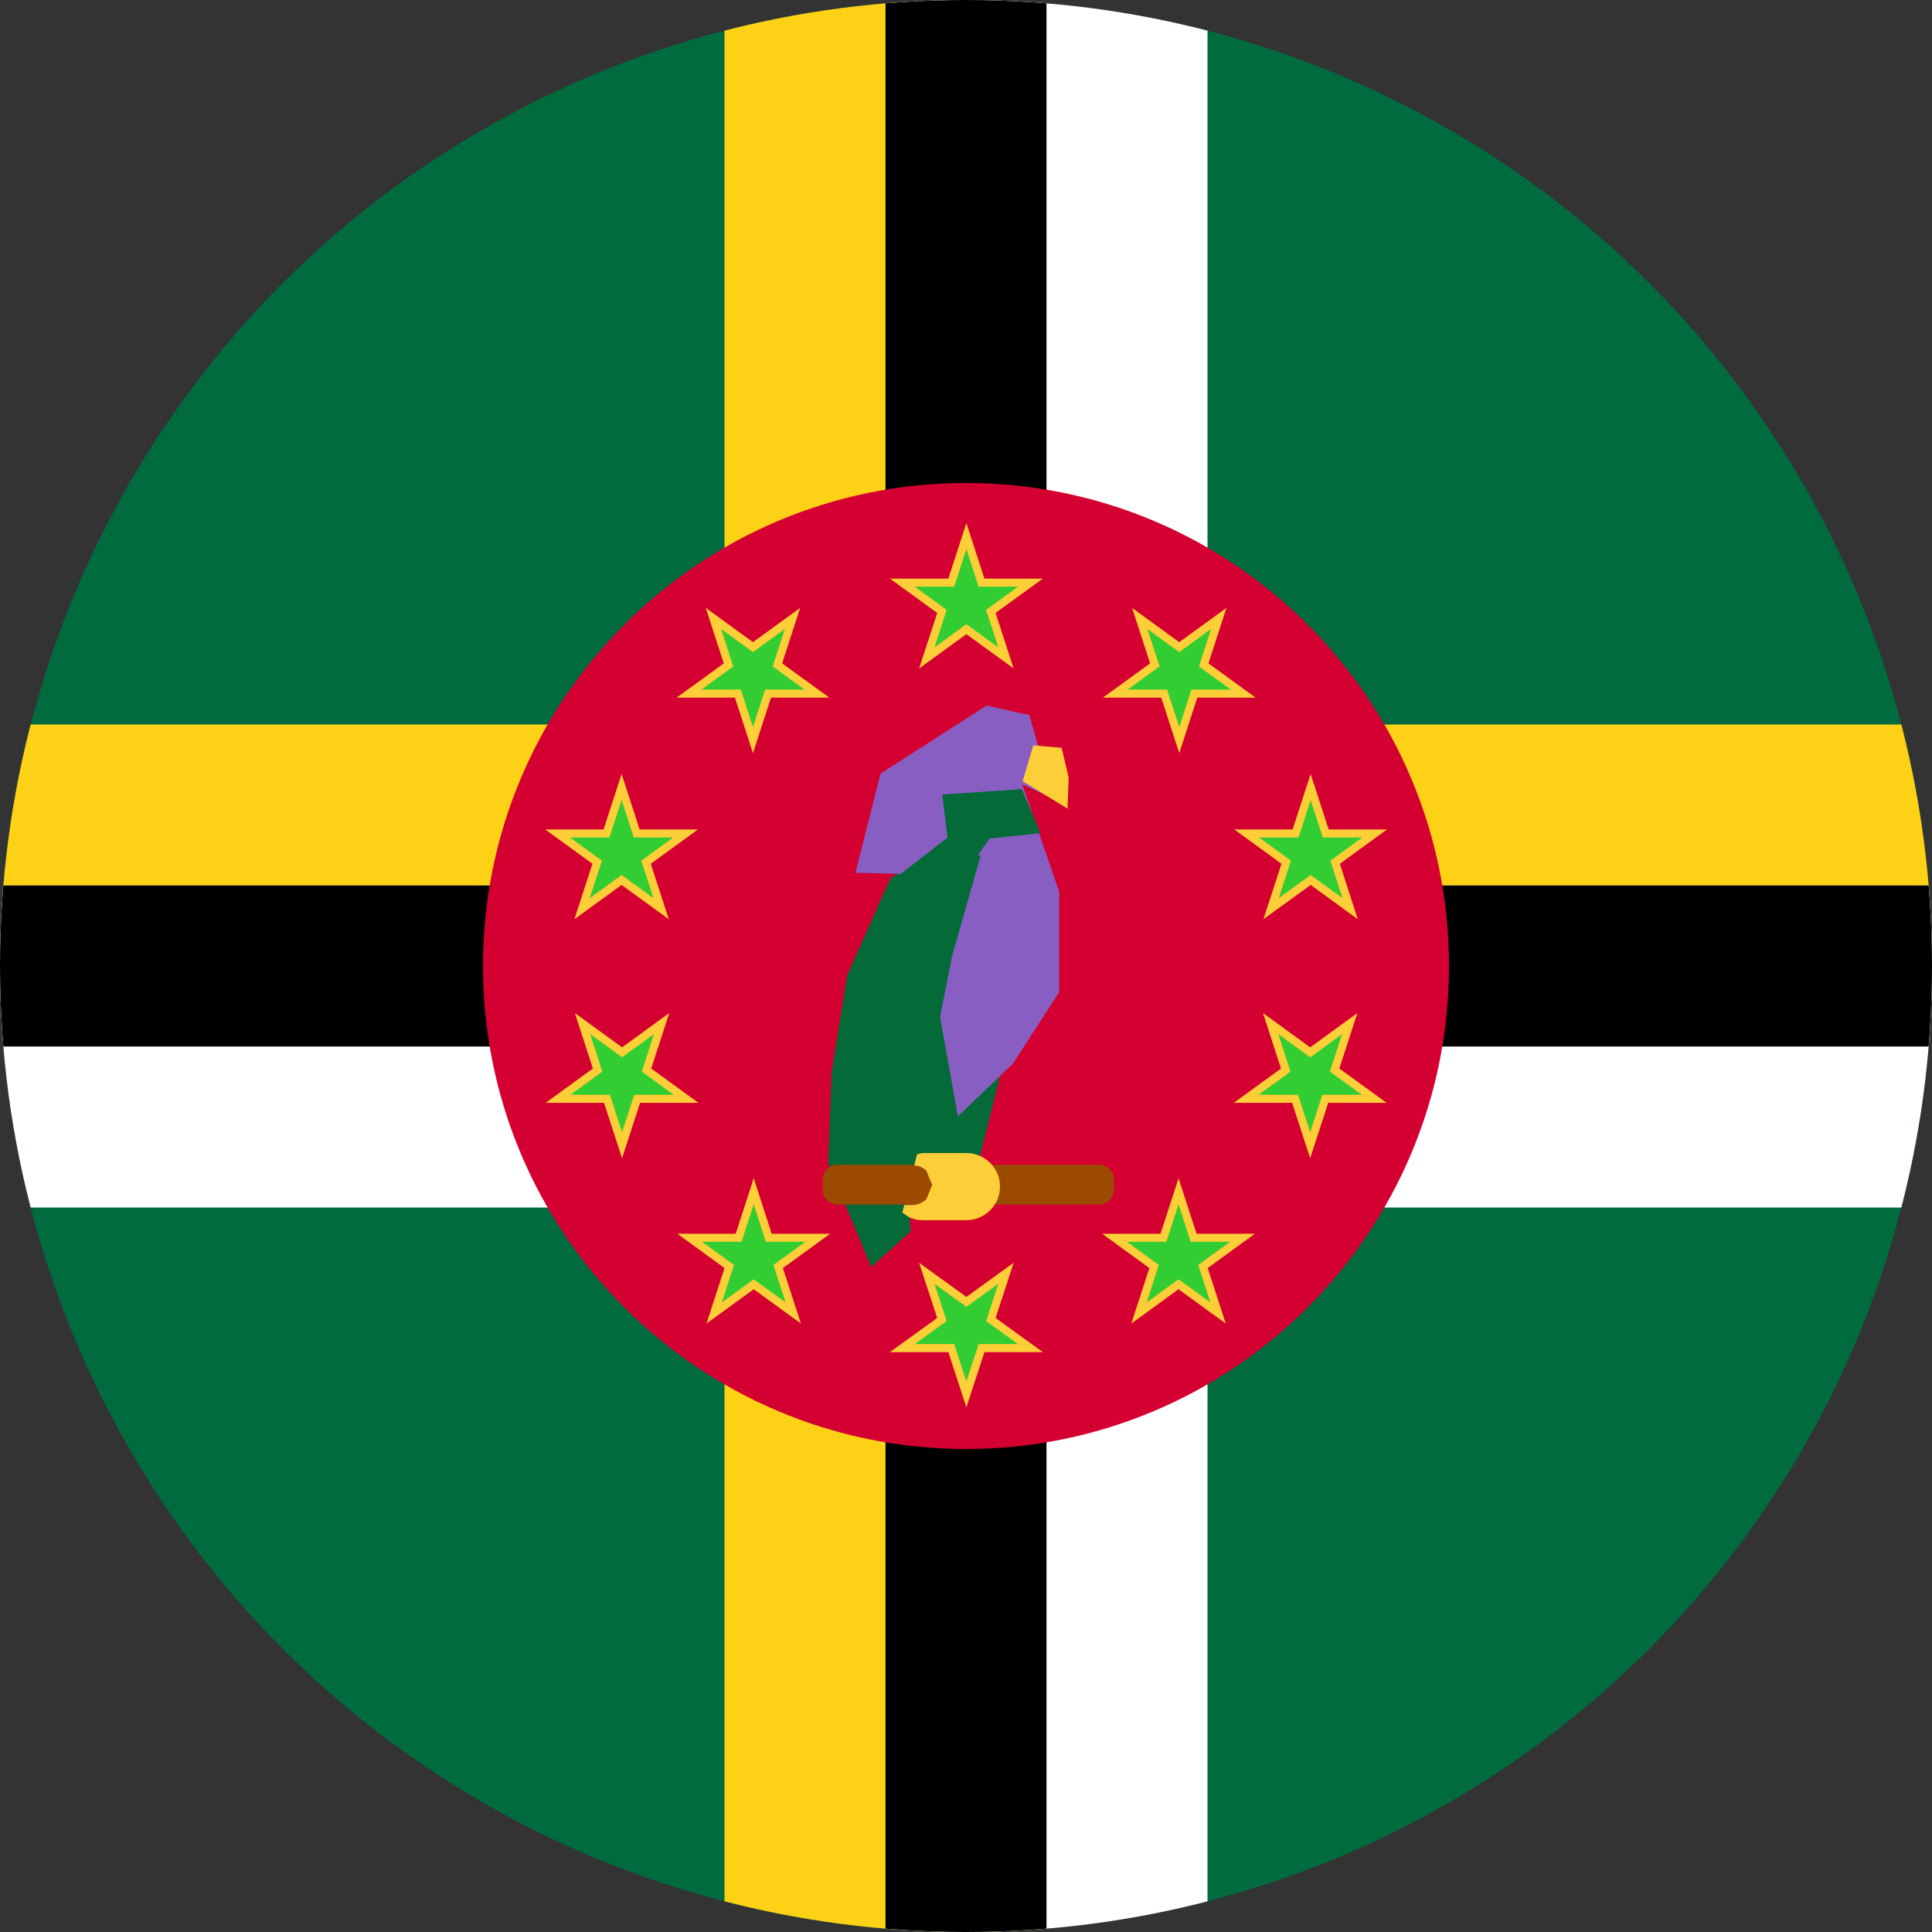
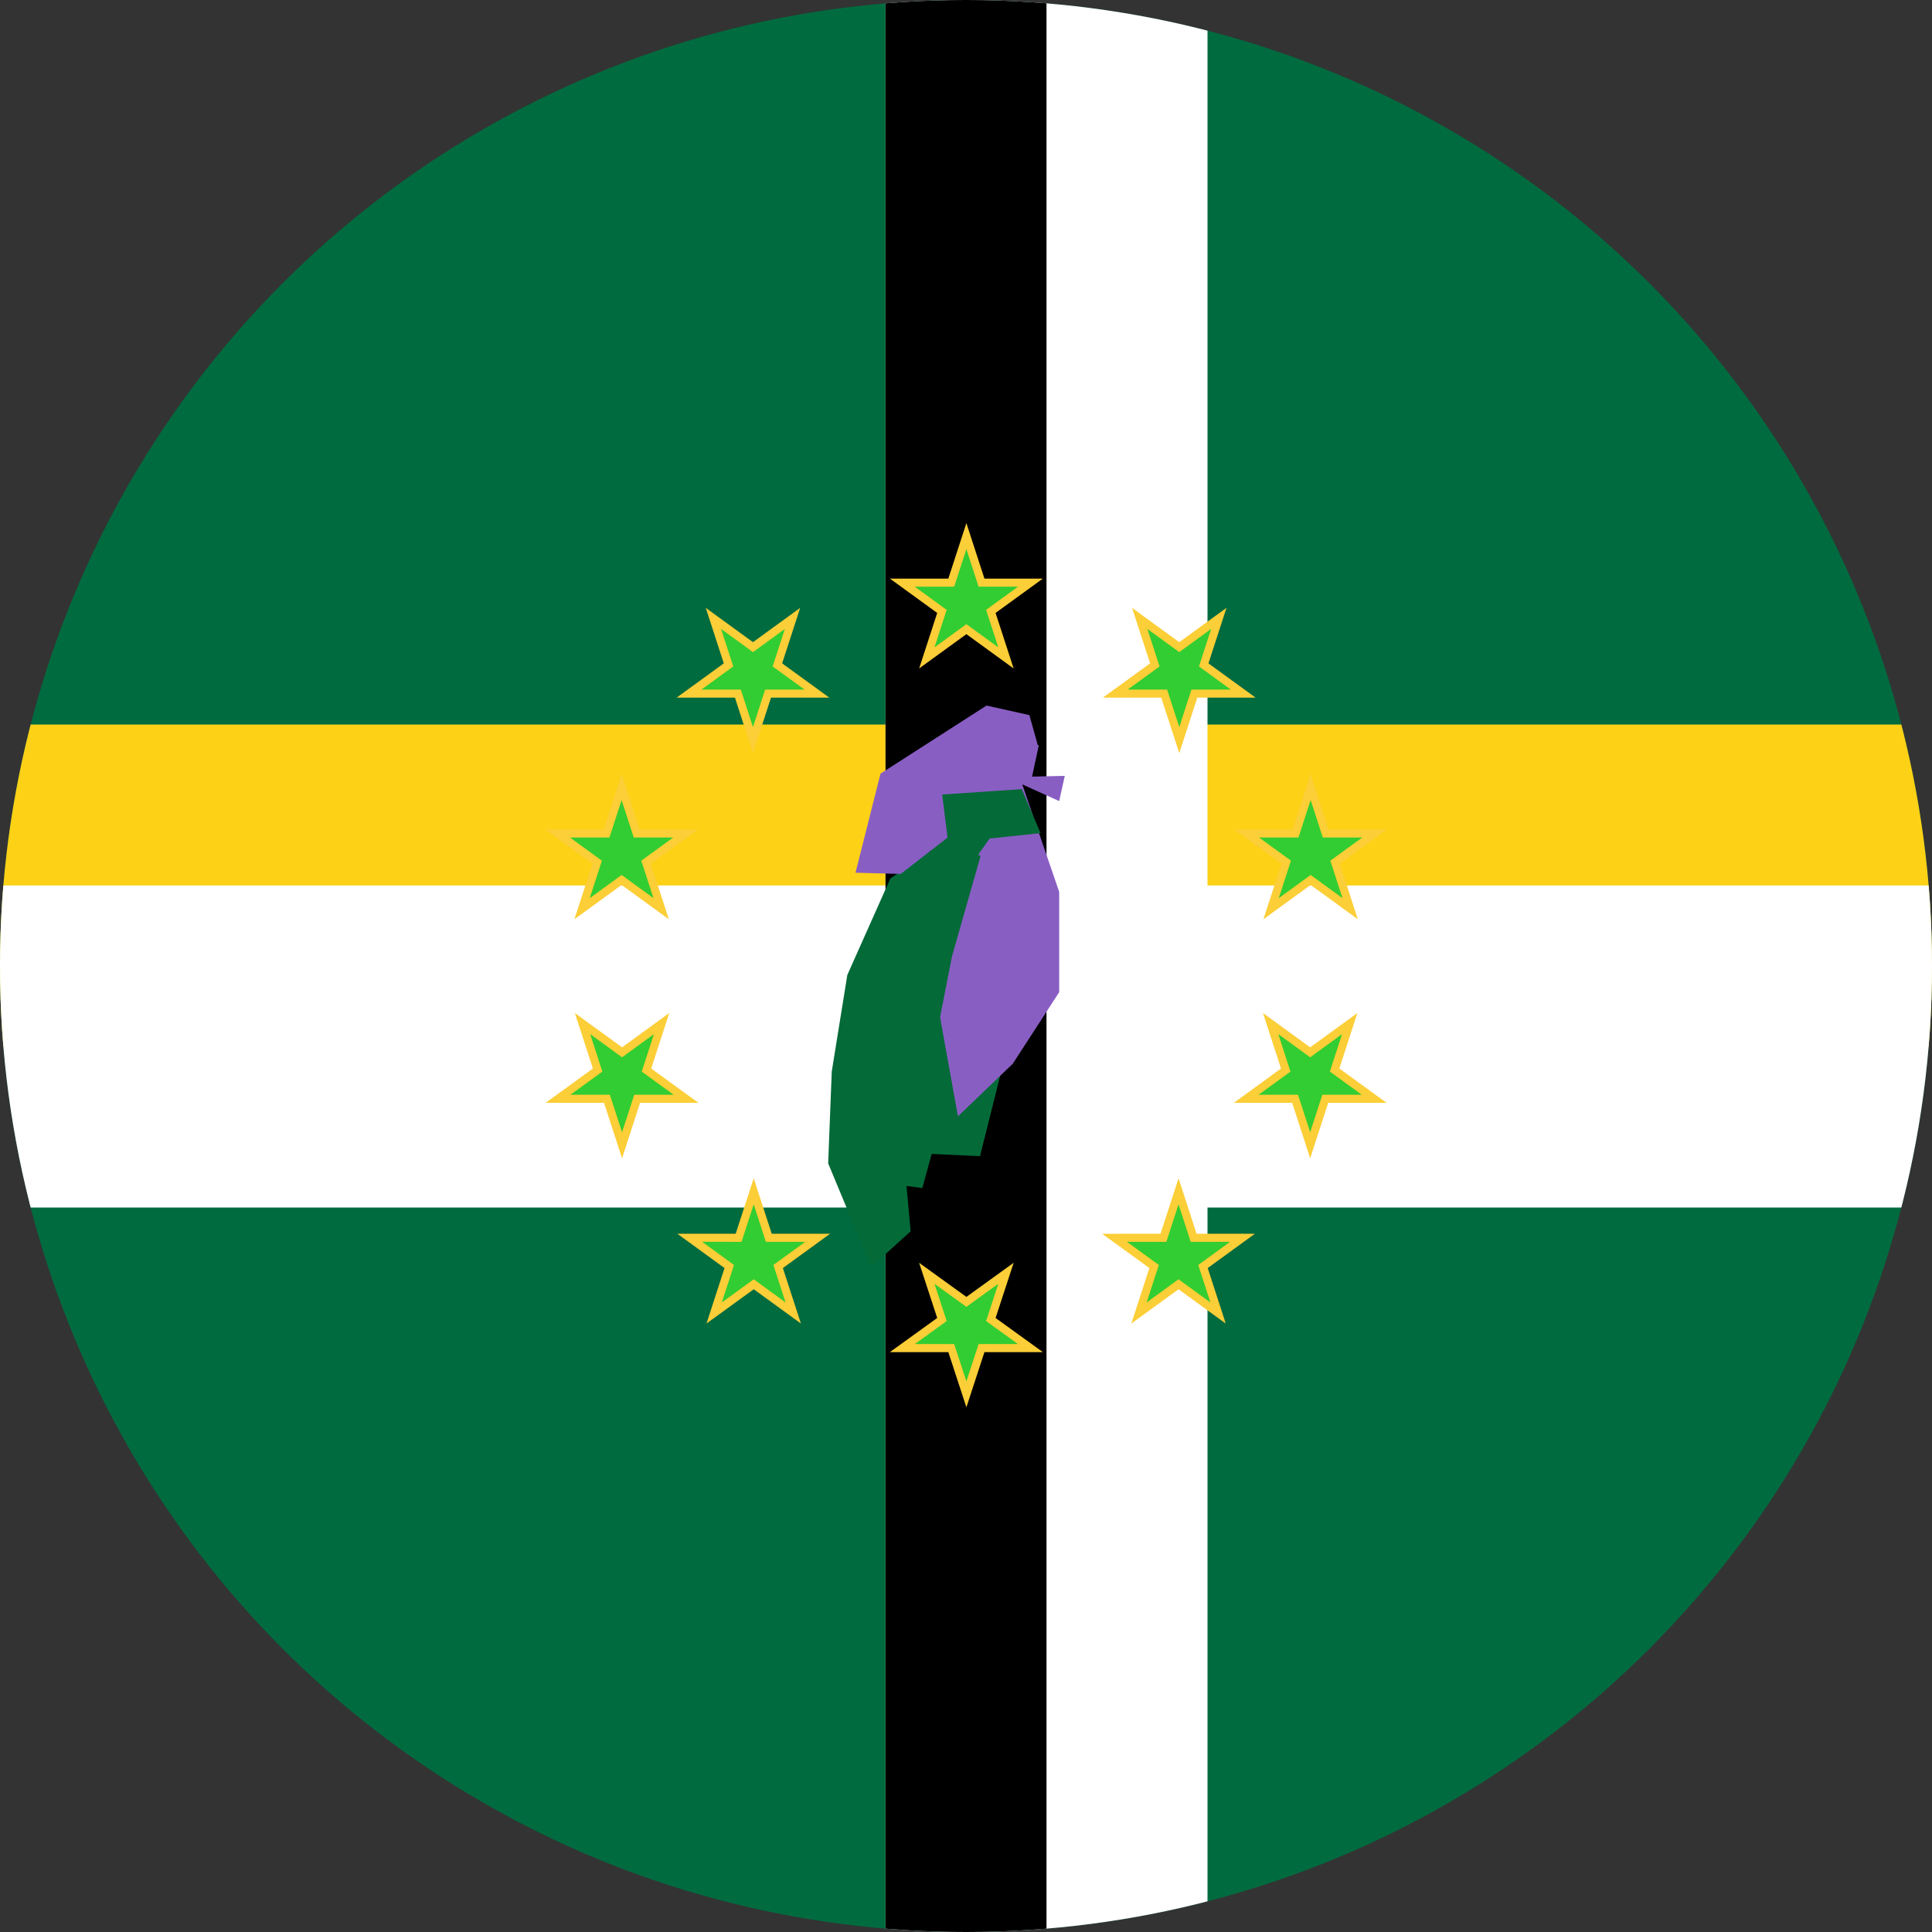
<svg xmlns="http://www.w3.org/2000/svg" xml:space="preserve" width="600" height="600">
  <rect width="100%" height="100%" fill="#333333" stroke="none" />
  <defs>
    <clipPath id="g">
      <circle cx="600" cy="300" r="300" style="fill:#fff;stroke-width:2.889" />
    </clipPath>
    <clipPath id="f">
      <circle cx="600" cy="300" r="300" style="fill:#fff;stroke-width:2.889" />
    </clipPath>
    <clipPath id="e">
      <circle cx="600" cy="300" r="300" style="fill:#fff;stroke-width:2.889" />
    </clipPath>
    <clipPath id="d">
      <circle cx="600" cy="300" r="300" style="fill:#fff;stroke-width:2.889" />
    </clipPath>
    <clipPath id="c">
      <circle cx="600" cy="300" r="300" style="fill:#fff;stroke-width:2.889" />
    </clipPath>
    <clipPath id="b">
      <circle cx="600" cy="300" r="300" style="fill:#fff;stroke-width:2.889" />
    </clipPath>
    <clipPath id="a">
      <circle cx="600" cy="300" r="300" style="fill:#fff;stroke-width:2.889" />
    </clipPath>
  </defs>
  <path fill="#006b3f" d="M0 0h1200v600H0Z" clip-path="url(#a)" transform="translate(-300)" />
  <path fill="#fcd116" d="M0 225h1200v100H0Z" clip-path="url(#b)" transform="translate(-300)" />
  <path fill="#fff" d="M0 275h1200v100H0Z" clip-path="url(#c)" transform="translate(-300)" />
-   <path d="M0 275h1200v50H0Z" clip-path="url(#d)" transform="translate(-300)" />
-   <path fill="#fcd116" d="M525 0h100v600H525Z" clip-path="url(#e)" transform="translate(-300)" />
  <path fill="#fff" d="M575 0h100v600H575Z" clip-path="url(#f)" transform="translate(-300)" />
  <path d="M575 0h50v600h-50z" clip-path="url(#g)" transform="translate(-300)" />
  <g fill-rule="evenodd" style="overflow:hidden">
-     <path fill="#d50032" d="M450 300c0 82.843-67.157 150-150 150s-150-67.157-150-150 67.157-150 150-150 150 67.157 150 150Z" />
    <path fill="#32cd32" stroke="#fcce37" stroke-miterlimit="8" stroke-width="2.501" d="m300.121 166.492 4.698 14.455h15.19l-12.294 8.93 4.7 14.448-12.294-8.93-12.293 8.93 4.7-14.447-12.294-8.93h15.19zM378.514 192.053l-4.69 14.44 12.274 8.919-15.177-.001-4.686 14.433-4.69-14.435h-15.18l12.282-8.917-4.693-14.434 12.274 8.918zM426.9 258.846l-12.282 8.926 4.688 14.43-12.279-8.922-12.274 8.923 4.69-14.435-12.278-8.923 15.175.005 4.687-14.436 4.69 14.43zM426.76 341.24l-15.185.002-4.688 14.43-4.688-14.435-15.175.005 12.277-8.923-4.688-14.435 12.274 8.923 12.279-8.922-4.69 14.43zM378.284 407.765 366 398.842l-12.274 8.918 4.69-14.435-12.279-8.915 15.177-.003 4.693-14.434 4.686 14.434 15.177-.002-12.274 8.92zM300.121 433.026l-4.697-14.362h-15.19l12.294-8.874-4.7-14.355 12.293 8.874 12.294-8.874-4.7 14.355 12.293 8.874h-15.19zM221.789 407.765l4.69-14.44-12.274-8.92 15.177.002 4.686-14.434 4.69 14.434 15.18.003-12.28 8.915 4.691 14.435-12.274-8.918zM173.316 341.24l12.281-8.925-4.688-14.43 12.28 8.922 12.273-8.923-4.69 14.435 12.279 8.923-15.175-.005-4.688 14.436-4.69-14.43zM173.175 258.846l15.182-.002 4.688-14.43 4.69 14.436 15.175-.005-12.279 8.923 4.69 14.435-12.273-8.923-12.28 8.922 4.689-14.43zM221.561 192.053l12.284 8.923 12.276-8.919-4.693 14.435 12.28 8.916-15.178.001-4.69 14.435-4.686-14.433h-15.177l12.274-8.917z" />
    <path fill="#046a38" d="M301.965 245.796h-7.64l-.435 6.08-2.442-.342-2.387 12.66-12.558 8.624-13.367 29.984-4.827 29.983-1.114 28.503 13.367 32.204 12.253-11.105-1.283-14.07 4.903.652 2.913-10.603 15.003.701 6.684-26.652-11.14 7.774-2.91-9.62 13.4-48.774.494-16.263-9.684-18.718Z" />
-     <path fill="#9c4a00" d="M345.958 366.395a4.673 4.673 0 0 0-4.673-4.673H260.17a4.673 4.673 0 0 0-4.673 4.673v3.023a4.673 4.673 0 0 0 4.673 4.673h81.115a4.673 4.673 0 0 0 4.673-4.673Z" />
    <path fill="#895ec3" d="m306.376 219.119-32.924 21.137-7.769 30.78 14.058.37 14.797-11.496 9.988 5.934-8.878 31.15-3.7 18.912 5.55 30.78 17.016-16.317 14.428-22.25v-31.15l-11.468-33.375 11.468 5.191 1.737-7.836-10.153.234 2.072-9.693-.315-.134-2.59-9.27z" />
-     <path fill="#fcce37" d="M300.06 358.084h-13.47l-1.79.36-.869 3.453 1.751.351a6.29 6.29 0 0 1 1.995 1.338l1.839 4.412-1.839 4.413a6.275 6.275 0 0 1-4.438 1.827h-2.411l-.594 2.36 2.273 1.523c1.255.528 2.635.82 4.083.82h13.47c5.794 0 10.49-4.669 10.49-10.428 0-5.76-4.696-10.429-10.49-10.429ZM320.885 231.487l-3.302 11.12 13.942 8.525.367-9.637-2.202-9.266Z" />
    <path fill="#046a38" d="m317.327 245.069-24.724 1.674 2.222 17.858 5 6.418 7.501-10.604 15.835-1.674Z" />
  </g>
</svg>